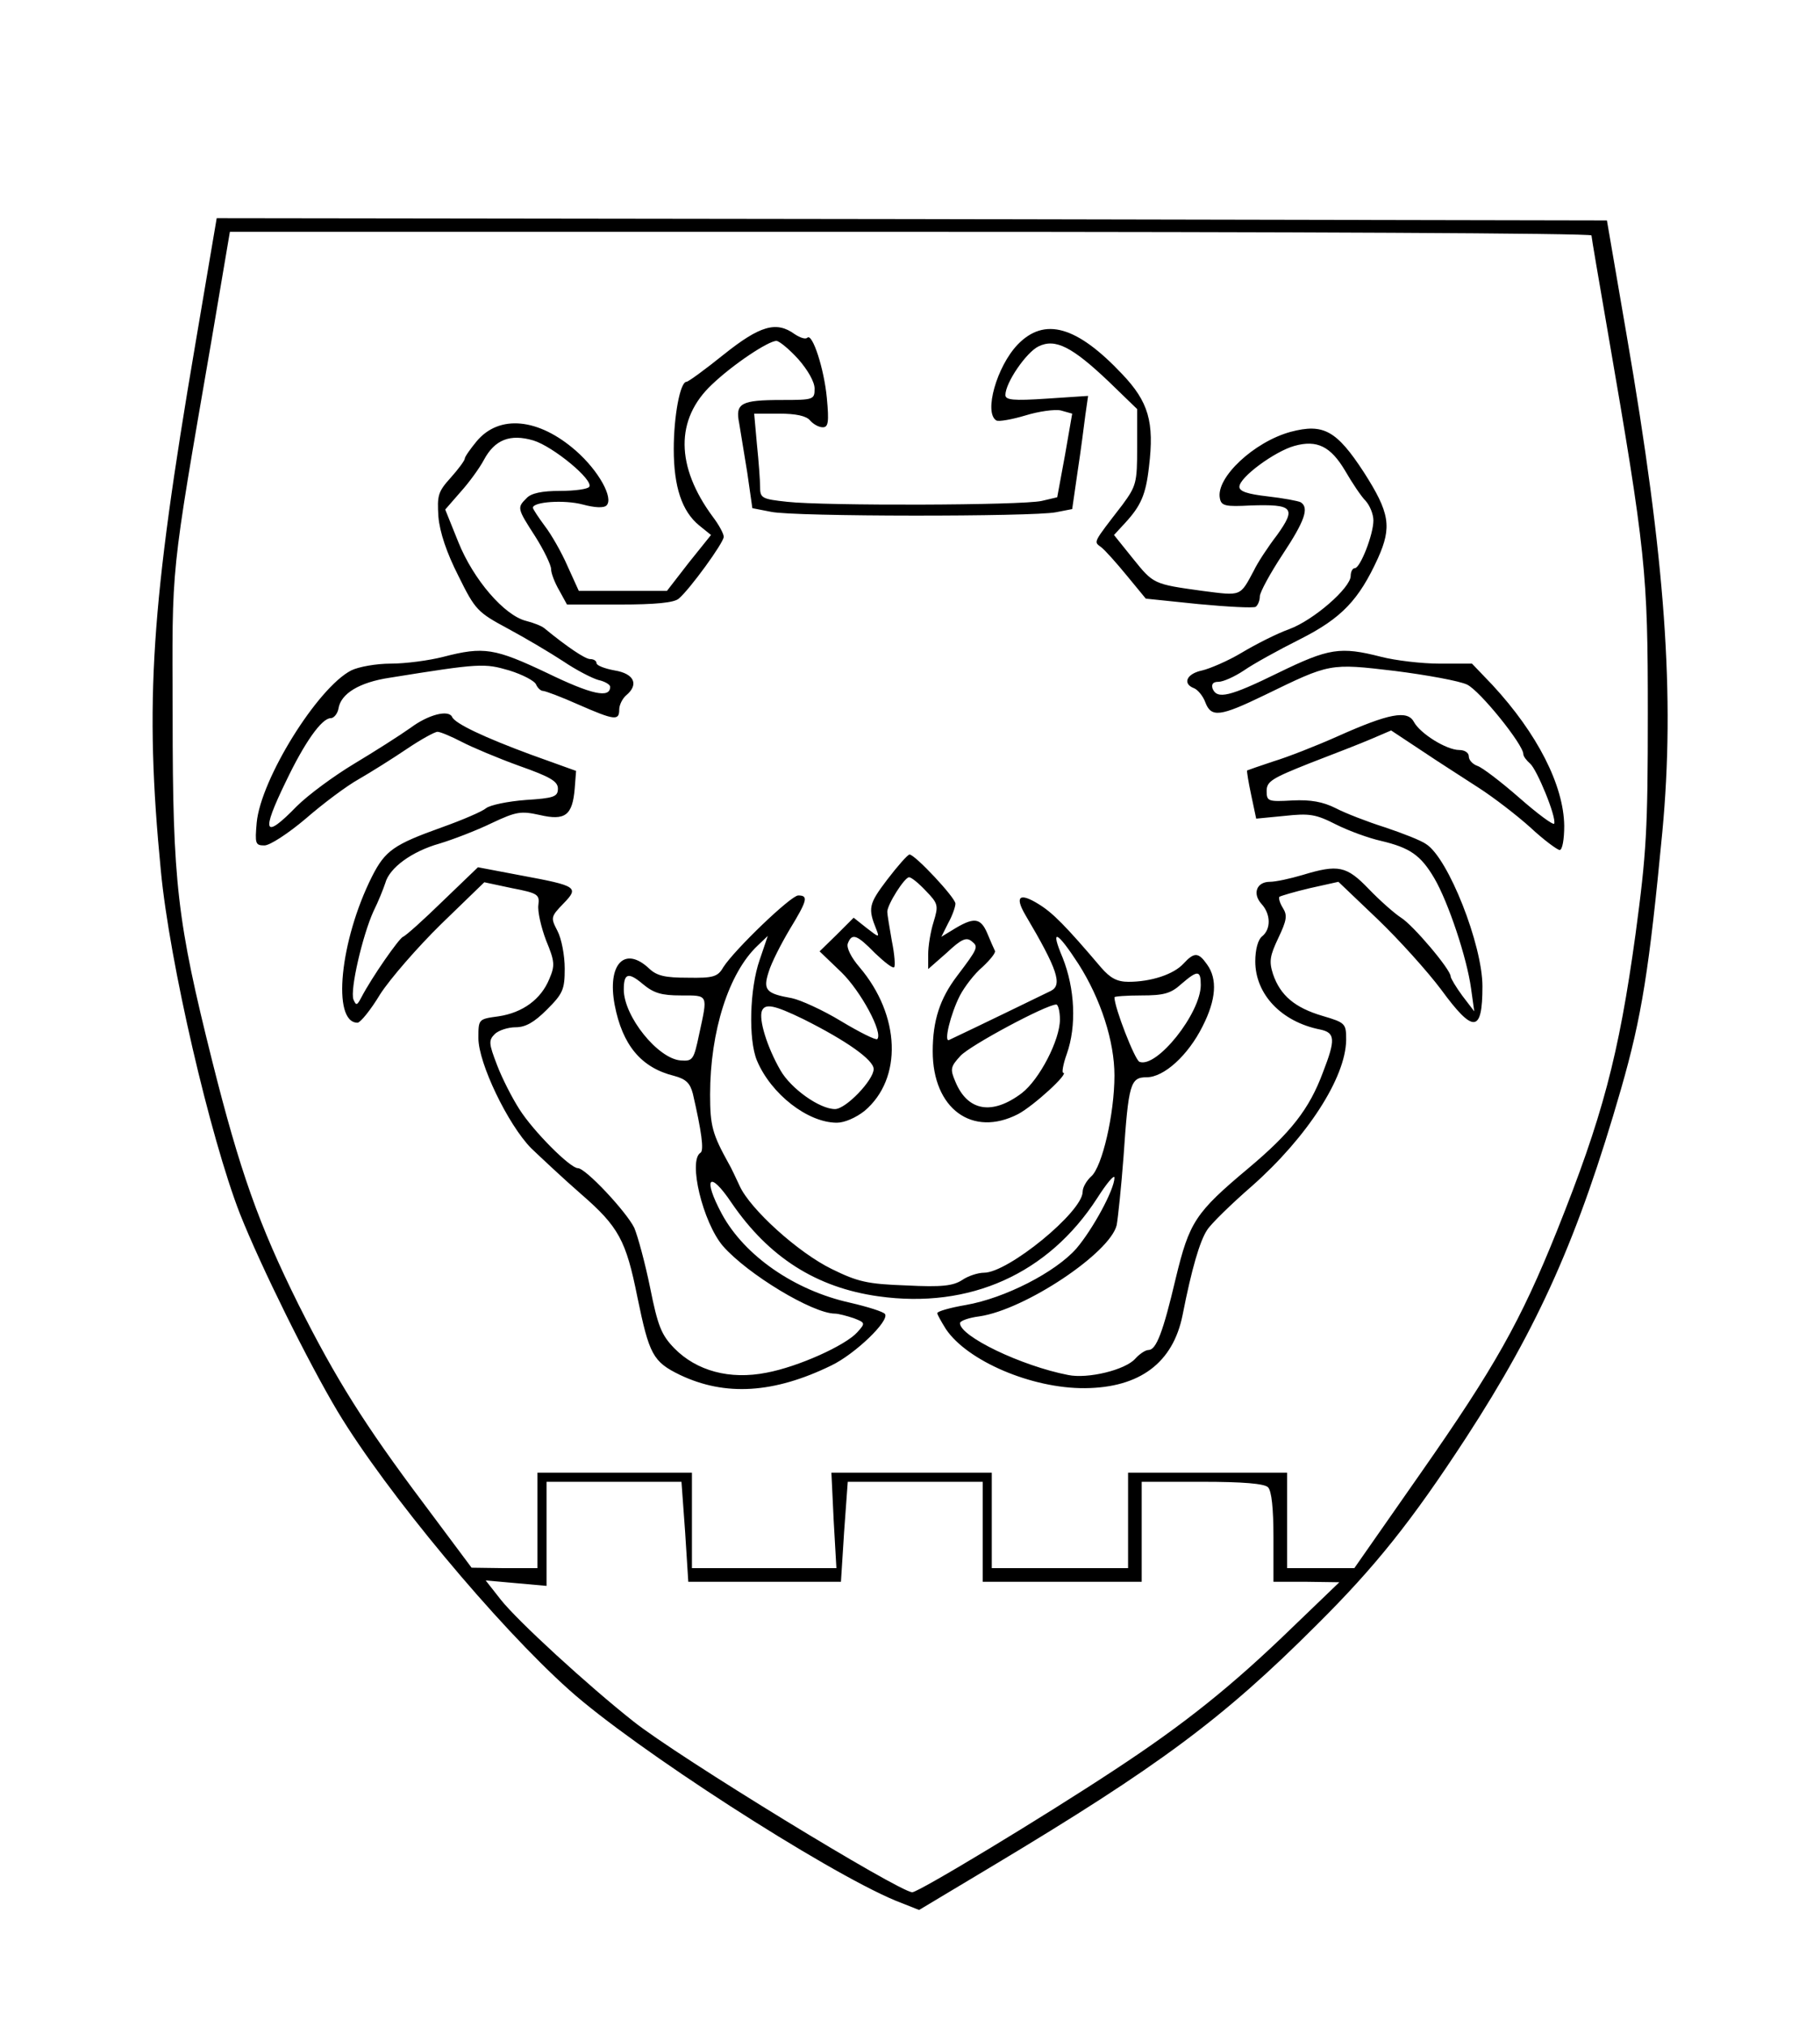
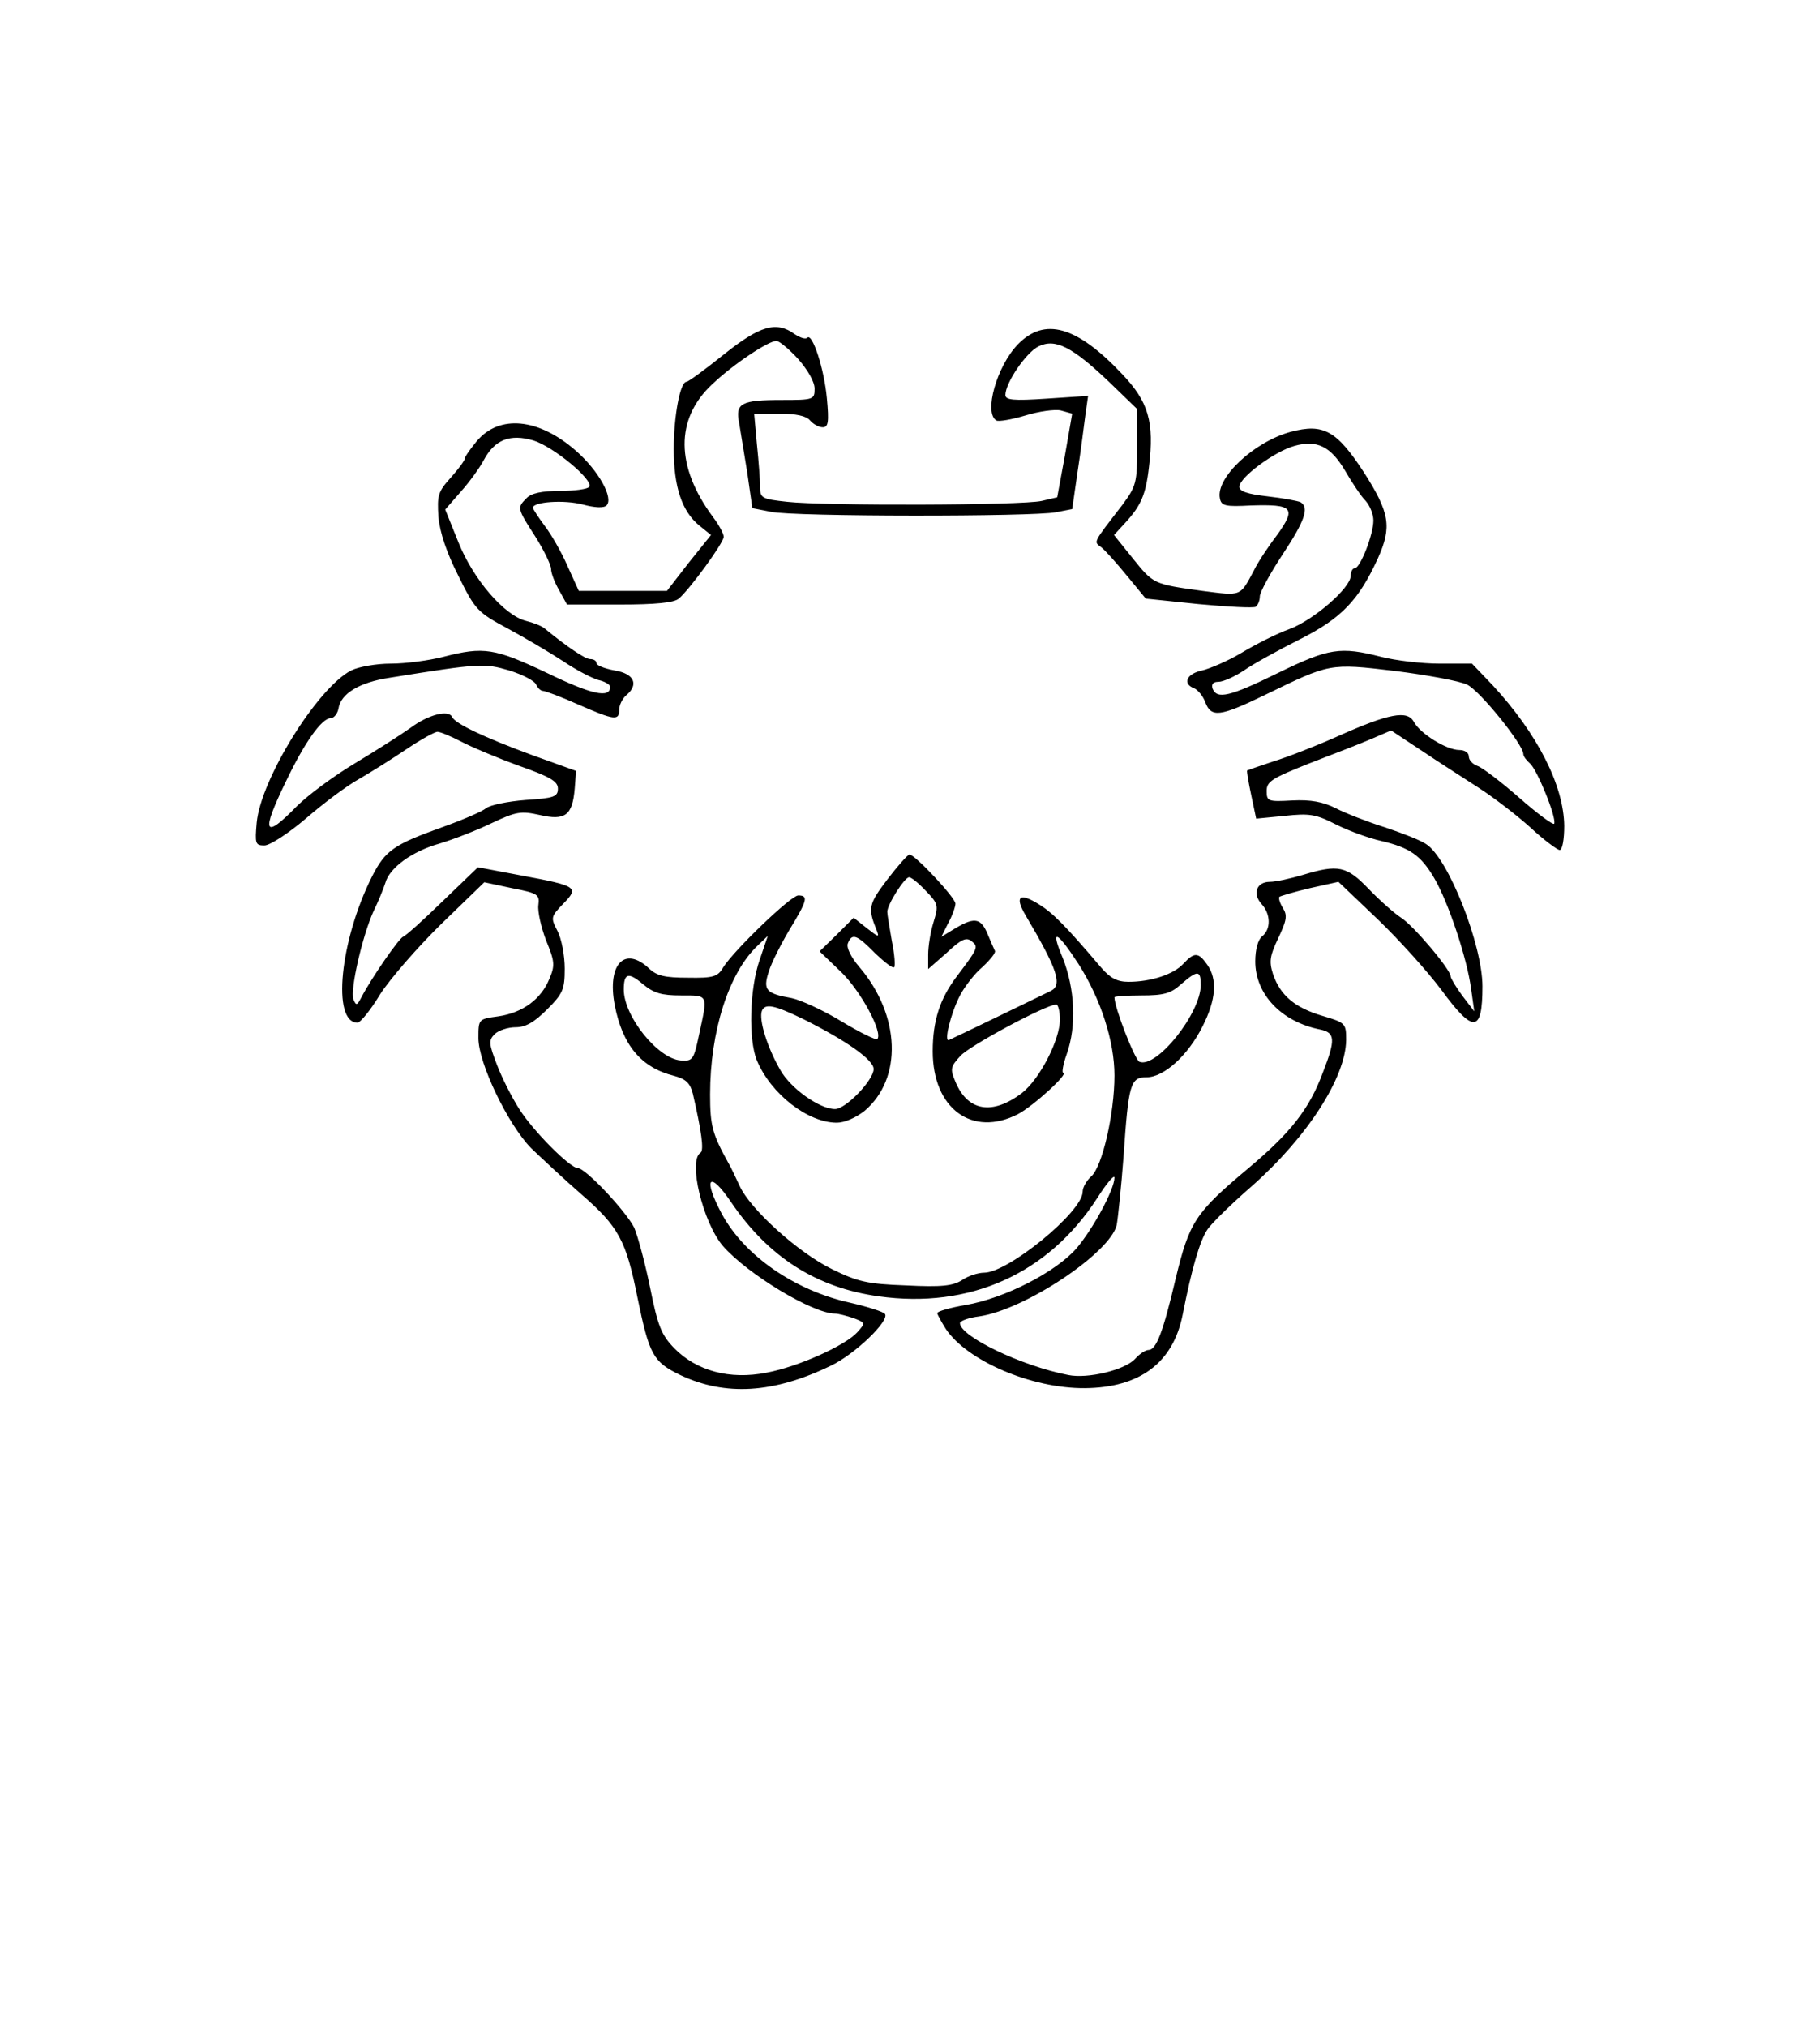
<svg xmlns="http://www.w3.org/2000/svg" version="1.0" width="300pt" height="334pt" viewBox="0 0 400 446" preserveAspectRatio="xMidYMid meet">
  <g transform="translate(0,446) scale(0.1,-0.1)" fill="#000000" stroke="none">
-     <path d="M427 3703 c-98 -575 -112 -787 -76 -1158 19 -202 109 -588 174 -755 46 -116 150 -326 215 -435 107 -178 351 -471 510 -613 144 -129 562 -398 717 -463 l53 -21 162 97 c367 220 507 324 713 530 129 128 209 228 329 412 160 246 247 441 341 767 46 160 62 263 91 566 28 299 7 597 -79 1095 l-43 250 -1530 3 -1530 2 -47 -277z m3073 239 c0 -4 16 -97 35 -207 85 -492 89 -534 89 -845 0 -256 -3 -306 -27 -485 -37 -269 -73 -403 -173 -653 -80 -199 -137 -300 -300 -533 l-146 -209 -74 0 -74 0 0 105 0 105 -175 0 -175 0 0 -105 0 -105 -150 0 -150 0 0 105 0 105 -176 0 -177 0 5 -105 6 -105 -159 0 -159 0 0 105 0 105 -170 0 -170 0 0 -105 0 -105 -72 0 -73 1 -106 142 c-130 173 -193 274 -275 437 -87 175 -129 293 -190 536 -77 308 -87 390 -87 759 -1 341 -6 295 85 823 l41 242 1499 0 c824 0 1498 -3 1498 -8z m-1995 -2852 l7 -110 168 0 168 0 7 110 8 110 148 0 149 0 0 -110 0 -110 175 0 175 0 0 110 0 110 133 0 c90 0 137 -4 145 -12 8 -8 12 -47 12 -110 l0 -98 73 0 72 -1 -103 -99 c-133 -129 -238 -213 -392 -314 -156 -103 -431 -269 -445 -269 -28 0 -516 298 -614 376 -100 79 -255 221 -292 268 l-33 42 67 -6 67 -6 0 114 0 115 149 0 148 0 8 -110z" />
    <path d="M1590 3680 c-41 -33 -78 -60 -82 -60 -14 0 -28 -76 -28 -148 0 -83 18 -137 56 -168 l26 -21 -49 -61 -48 -62 -97 0 -97 0 -25 55 c-13 30 -36 70 -50 88 -14 19 -26 37 -26 40 0 13 69 18 110 7 26 -7 46 -8 52 -2 16 16 -17 76 -67 120 -82 72 -169 81 -219 21 -14 -17 -26 -34 -26 -38 0 -4 -14 -23 -31 -42 -28 -31 -30 -39 -27 -86 3 -34 18 -79 44 -130 37 -75 42 -80 109 -116 39 -21 93 -53 122 -72 28 -19 63 -37 77 -41 14 -3 26 -10 26 -15 0 -26 -41 -17 -138 30 -116 55 -140 59 -229 36 -31 -8 -83 -15 -116 -15 -32 0 -71 -7 -87 -15 -74 -38 -199 -239 -208 -335 -4 -46 -3 -50 17 -50 12 0 52 26 91 59 38 33 90 72 117 87 26 15 74 45 105 66 31 21 62 38 68 38 6 0 30 -10 53 -22 23 -12 80 -36 127 -53 68 -24 85 -34 85 -50 0 -18 -9 -21 -71 -25 -39 -3 -78 -11 -87 -18 -8 -7 -52 -26 -97 -42 -106 -38 -125 -51 -154 -108 -71 -141 -89 -322 -32 -322 6 0 29 28 50 63 22 34 82 103 134 154 l95 92 61 -13 c57 -11 61 -14 58 -37 -2 -14 6 -49 17 -78 19 -46 20 -55 7 -85 -18 -44 -58 -74 -112 -82 -44 -6 -44 -6 -44 -48 0 -55 65 -190 116 -242 22 -21 71 -67 110 -101 83 -72 99 -102 124 -227 26 -126 34 -142 94 -171 99 -47 206 -41 333 21 52 25 128 98 118 113 -3 5 -38 16 -77 25 -122 27 -232 103 -282 195 -43 80 -28 98 21 25 82 -120 187 -187 324 -206 200 -28 373 49 481 216 21 33 38 53 38 45 0 -26 -48 -114 -84 -156 -46 -52 -157 -109 -243 -124 -35 -6 -63 -14 -63 -18 0 -3 9 -19 19 -35 47 -70 189 -131 306 -130 121 1 194 56 215 161 20 102 38 163 54 187 8 13 53 57 99 97 121 107 206 238 207 321 0 36 -1 38 -52 53 -61 18 -93 45 -109 92 -9 28 -7 40 12 80 18 38 20 49 10 65 -7 11 -10 22 -8 25 3 2 33 11 67 19 l63 14 86 -82 c47 -45 110 -115 140 -155 71 -97 91 -96 91 7 0 91 -75 282 -124 313 -11 8 -52 24 -91 37 -38 12 -87 31 -108 42 -28 14 -55 19 -95 17 -54 -3 -57 -2 -57 21 0 21 12 28 95 61 52 20 114 44 137 54 l42 18 68 -45 c37 -25 94 -61 126 -82 31 -20 82 -59 112 -86 30 -28 60 -50 65 -50 6 0 10 24 10 53 -1 89 -59 203 -158 310 l-45 47 -71 0 c-40 0 -98 7 -129 15 -90 23 -115 19 -226 -35 -108 -53 -135 -59 -145 -35 -3 10 1 15 13 15 10 0 35 11 56 25 20 14 76 45 124 69 91 46 129 86 171 178 31 69 26 100 -31 189 -60 92 -89 108 -161 89 -81 -22 -165 -101 -156 -146 3 -17 12 -19 68 -16 93 3 101 -5 58 -65 -20 -26 -43 -61 -51 -78 -31 -58 -27 -56 -113 -45 -109 15 -108 15 -154 72 l-41 51 24 26 c35 38 46 62 53 124 12 99 -1 143 -59 204 -100 106 -171 126 -230 65 -46 -48 -75 -150 -47 -167 5 -3 34 2 64 11 29 9 65 14 78 11 l25 -7 -16 -92 -17 -92 -34 -8 c-44 -10 -480 -11 -560 -2 -56 6 -60 8 -60 33 0 14 -3 56 -7 94 l-6 67 55 0 c37 0 60 -5 68 -15 7 -8 19 -15 28 -15 12 0 14 11 9 64 -6 65 -32 144 -43 133 -4 -4 -16 0 -28 8 -40 29 -76 19 -156 -45z m164 -10 c21 -24 36 -50 36 -65 0 -24 -2 -25 -72 -25 -90 0 -103 -7 -94 -51 3 -19 11 -68 18 -110 l11 -77 41 -8 c50 -11 577 -11 627 -1 l36 7 12 83 c7 45 14 101 17 124 l6 42 -91 -6 c-74 -5 -91 -3 -91 8 0 27 46 94 73 107 37 18 74 -1 155 -78 l62 -60 0 -84 c0 -78 -2 -85 -32 -126 -67 -87 -64 -81 -47 -94 8 -6 33 -34 56 -62 l42 -51 116 -12 c64 -6 120 -9 126 -6 5 4 9 14 9 23 0 9 23 51 50 92 49 74 59 103 40 115 -6 3 -38 9 -73 13 -44 5 -62 11 -62 21 0 21 78 78 121 90 50 14 80 -1 112 -55 15 -26 35 -56 45 -66 9 -10 17 -29 17 -43 0 -31 -29 -105 -41 -105 -5 0 -9 -8 -9 -17 0 -26 -81 -97 -135 -117 -28 -10 -75 -34 -105 -52 -30 -18 -70 -35 -87 -39 -34 -7 -44 -29 -18 -39 8 -3 20 -17 25 -31 13 -34 32 -32 131 16 144 70 142 70 286 53 71 -9 142 -22 159 -30 28 -13 124 -132 124 -153 0 -5 7 -14 15 -21 15 -13 58 -117 53 -132 -2 -4 -36 21 -77 57 -40 35 -82 67 -92 70 -11 4 -19 13 -19 21 0 8 -9 14 -21 14 -28 0 -86 36 -100 62 -14 26 -54 19 -168 -32 -47 -21 -111 -46 -141 -55 -30 -10 -56 -19 -58 -20 -1 -1 3 -26 9 -54 l11 -52 62 6 c55 6 69 4 114 -19 28 -14 72 -30 99 -36 63 -15 87 -31 117 -82 31 -53 72 -176 81 -243 l7 -50 -26 34 c-14 19 -26 39 -26 43 0 15 -82 112 -109 129 -14 9 -46 37 -71 63 -49 51 -67 55 -146 31 -27 -8 -59 -15 -72 -15 -29 0 -39 -26 -18 -49 20 -22 21 -55 1 -71 -9 -7 -15 -29 -15 -55 0 -72 57 -133 143 -150 33 -7 34 -22 6 -94 -30 -81 -71 -133 -164 -211 -117 -98 -130 -118 -160 -242 -28 -119 -43 -158 -60 -158 -7 0 -20 -9 -29 -19 -22 -25 -105 -45 -148 -36 -103 20 -238 85 -238 114 0 5 19 12 43 15 101 15 288 140 302 201 3 17 10 84 15 150 11 161 15 175 51 175 38 0 91 48 123 112 30 59 33 104 10 136 -19 27 -28 28 -52 2 -22 -24 -72 -40 -121 -40 -25 0 -40 8 -60 31 -79 93 -107 121 -138 140 -42 26 -53 17 -29 -24 71 -120 82 -154 56 -167 -12 -6 -175 -85 -224 -108 -12 -6 3 57 24 98 10 19 32 48 50 63 17 16 29 31 27 35 -2 4 -10 22 -17 39 -15 35 -30 36 -78 6 l-23 -14 15 30 c9 16 16 36 16 43 0 13 -89 108 -101 108 -4 0 -26 -25 -49 -55 -41 -54 -43 -63 -24 -110 7 -18 6 -18 -21 3 l-29 23 -37 -37 -38 -37 48 -46 c43 -42 92 -133 79 -147 -3 -3 -39 15 -79 39 -41 25 -90 47 -109 51 -57 10 -64 18 -51 58 6 20 27 61 46 93 39 64 42 75 19 75 -16 0 -140 -119 -165 -158 -12 -21 -22 -24 -78 -23 -50 0 -68 4 -85 20 -54 51 -93 10 -76 -80 17 -88 58 -138 131 -156 26 -7 35 -16 41 -39 19 -82 25 -125 17 -130 -28 -17 5 -153 49 -205 54 -62 198 -149 247 -149 7 0 26 -5 41 -10 26 -10 26 -11 8 -31 -26 -29 -130 -76 -200 -89 -81 -16 -154 4 -203 54 -28 29 -36 48 -53 133 -11 54 -27 113 -35 132 -18 36 -107 131 -124 131 -17 0 -98 81 -129 130 -16 25 -38 68 -49 97 -18 47 -19 54 -5 68 8 8 29 15 46 15 22 0 41 11 69 39 35 35 39 44 39 90 0 29 -7 66 -16 83 -15 29 -15 31 13 60 35 36 31 39 -93 62 l-95 18 -77 -74 c-42 -41 -82 -77 -88 -79 -9 -4 -68 -88 -92 -134 -9 -17 -11 -18 -17 -4 -8 21 20 141 44 194 11 22 22 50 26 62 9 34 59 70 119 87 30 9 82 29 115 45 55 26 65 27 106 18 56 -13 72 -1 77 58 l3 39 -100 36 c-100 37 -167 68 -173 83 -8 16 -52 5 -91 -24 -24 -17 -79 -52 -124 -79 -45 -27 -102 -69 -127 -94 -72 -74 -79 -59 -24 54 41 86 79 140 99 140 7 0 15 10 17 21 5 33 46 58 113 68 199 32 208 32 263 16 29 -9 56 -23 59 -31 3 -7 10 -14 15 -14 5 0 40 -13 78 -30 80 -35 90 -36 90 -11 0 10 7 24 15 31 29 24 18 48 -25 55 -22 4 -40 11 -40 16 0 5 -6 9 -14 9 -11 0 -51 27 -101 68 -6 5 -24 12 -40 16 -48 12 -116 91 -149 173 l-29 72 34 39 c19 21 42 53 51 70 24 45 58 58 109 43 43 -13 133 -87 123 -102 -3 -5 -32 -9 -64 -9 -40 0 -64 -5 -74 -16 -21 -21 -21 -22 19 -84 19 -30 35 -63 35 -72 0 -9 8 -30 18 -47 l17 -31 116 0 c78 0 120 4 130 13 24 20 99 123 99 136 0 7 -11 27 -24 44 -82 111 -83 215 -2 291 46 44 124 96 142 96 6 0 28 -18 48 -40z m281 -1170 c27 -28 28 -32 17 -68 -7 -22 -12 -54 -12 -72 l0 -32 41 36 c32 30 43 35 55 25 15 -12 14 -15 -33 -77 -37 -49 -53 -97 -53 -165 0 -126 87 -190 188 -138 34 18 114 91 99 91 -3 0 0 19 8 41 22 62 18 144 -9 212 -28 66 -13 60 35 -14 49 -77 79 -170 79 -245 0 -85 -27 -201 -51 -222 -10 -9 -19 -24 -19 -34 0 -44 -164 -178 -217 -178 -13 0 -35 -7 -48 -16 -20 -13 -45 -16 -123 -12 -86 3 -107 8 -164 36 -74 36 -180 132 -203 183 -9 19 -19 41 -24 49 -36 65 -41 83 -41 152 0 139 41 268 105 328 l22 21 -18 -53 c-22 -63 -25 -175 -6 -221 31 -74 112 -137 176 -137 17 0 42 11 61 26 84 71 79 210 -11 316 -19 22 -29 43 -26 52 9 24 20 20 60 -21 21 -20 39 -34 42 -31 3 2 1 29 -5 58 -5 29 -10 58 -10 64 0 16 38 76 48 76 5 0 21 -13 37 -30z m-539 -230 c61 0 59 3 40 -85 -12 -57 -14 -60 -41 -58 -50 4 -125 97 -125 156 0 36 10 39 42 12 24 -20 41 -25 84 -25z m1144 23 c0 -62 -97 -184 -135 -169 -10 4 -55 119 -55 142 0 2 27 4 59 4 49 0 65 4 88 25 36 31 43 31 43 -2z m-875 -75 c96 -48 155 -90 155 -110 0 -24 -61 -88 -85 -88 -34 0 -97 45 -120 85 -30 52 -48 112 -41 131 7 17 27 13 91 -18z m565 -1 c0 -45 -45 -132 -84 -162 -65 -49 -119 -40 -146 25 -12 28 -11 33 11 57 21 23 189 113 211 113 4 0 8 -15 8 -33z" />
  </g>
</svg>